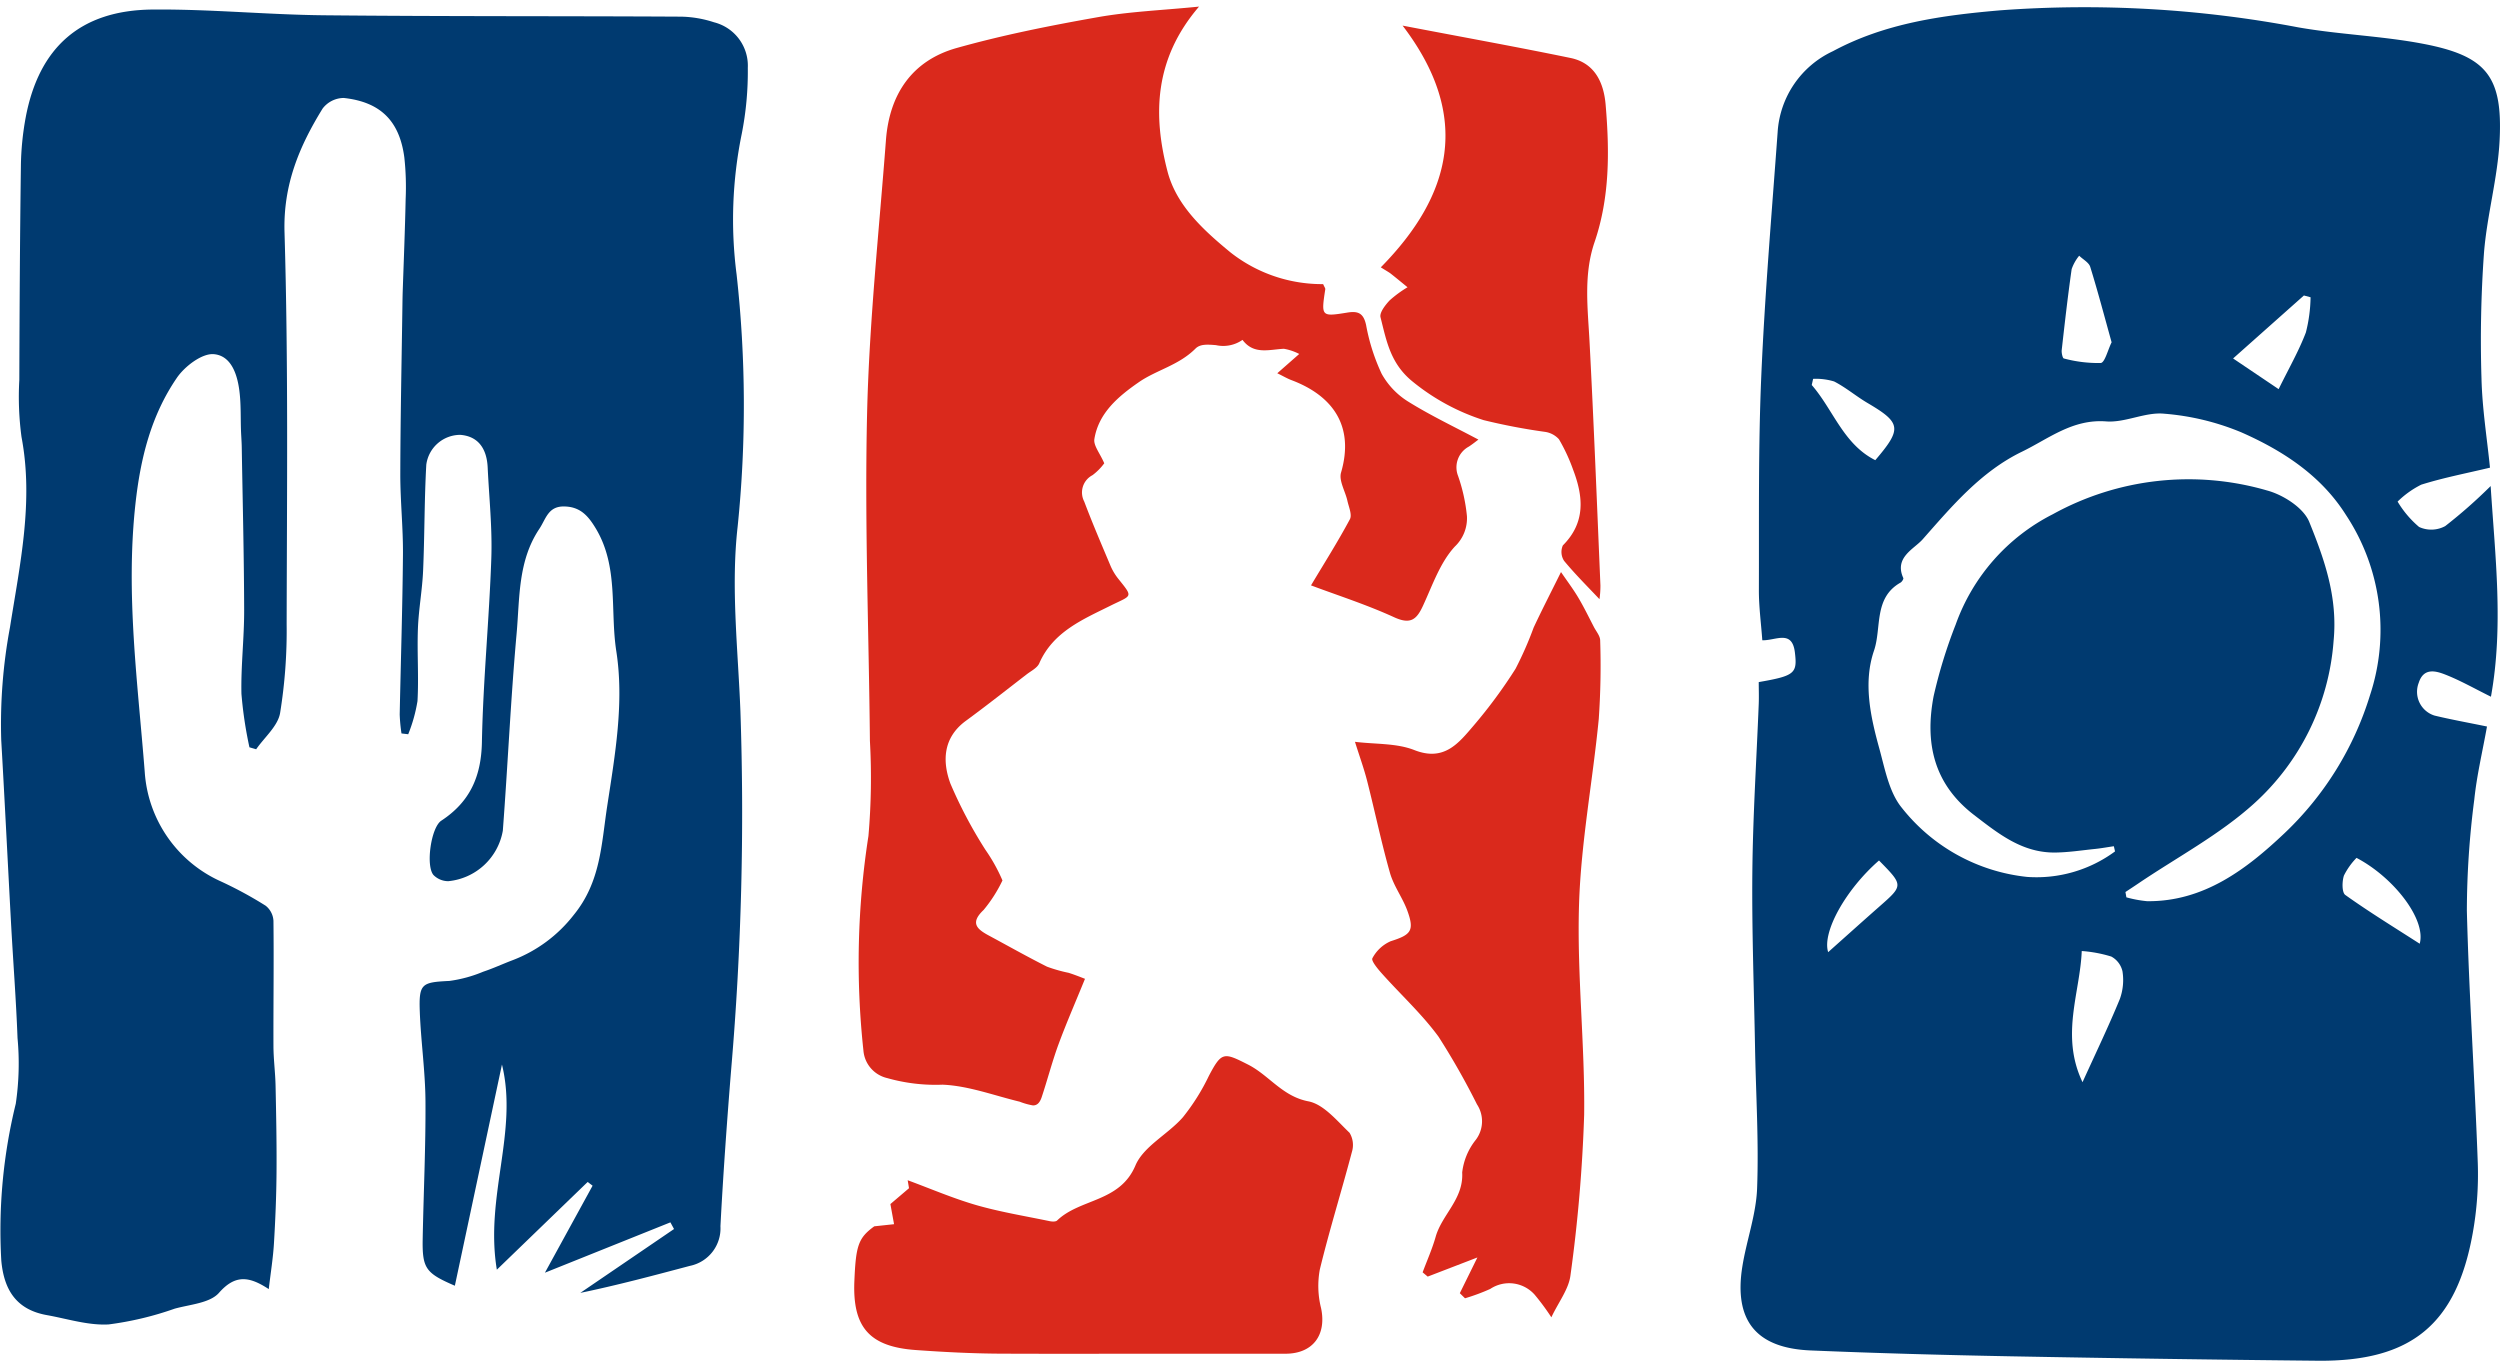
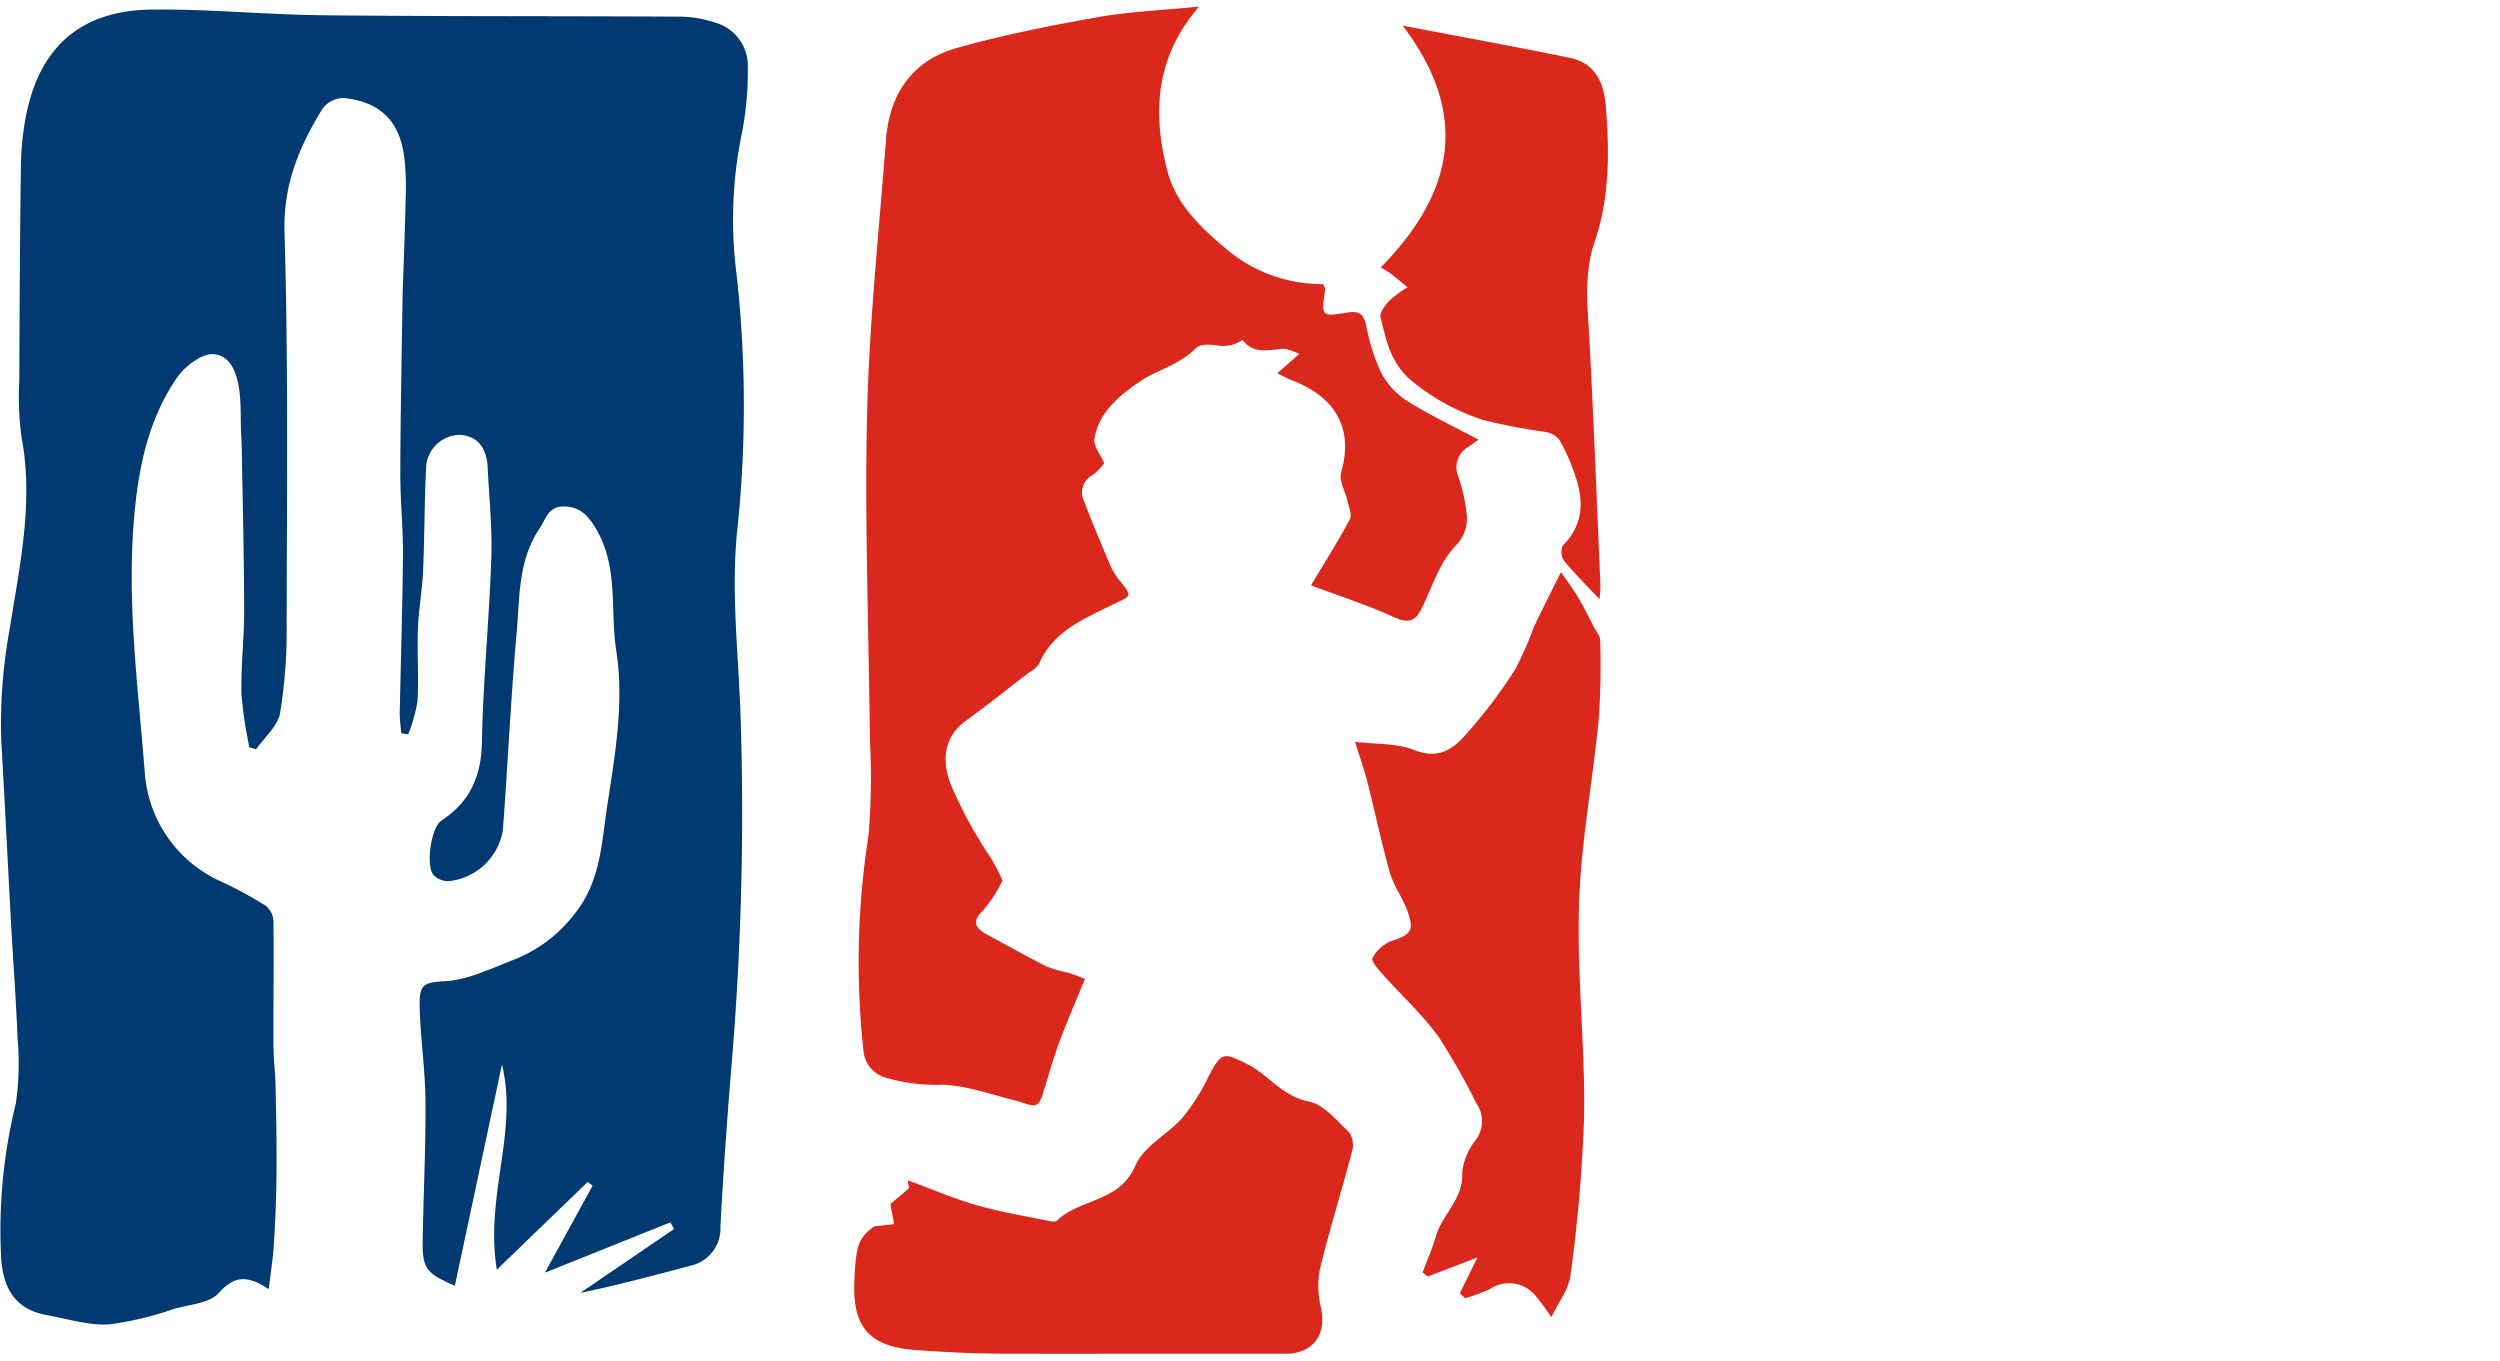
<svg xmlns="http://www.w3.org/2000/svg" width="235.168" height="127.999" viewBox="0 0 235.168 127.999">
  <g id="Group_12" data-name="Group 12" transform="translate(813.19 -230.487)">
-     <path id="Path_7" data-name="Path 7" d="M525.985,64.964c-1.518-.75-2.856-1.516-4.276-2.074-.919-.361-2.05-.668-2.509.761a2.34,2.34,0,0,0,1.491,3.092c1.562.376,3.146.66,4.927,1.027-.416,2.326-.956,4.577-1.193,6.859a82.126,82.126,0,0,0-.7,10.477c.2,7.915.746,15.82,1.027,23.734a31.3,31.3,0,0,1-.475,6.589c-1.542,8.6-5.8,12.084-14.585,12q-14.442-.145-28.882-.416c-6.275-.119-12.551-.289-18.821-.552-5.13-.215-7.223-2.822-6.419-7.879.393-2.472,1.3-4.9,1.39-7.375.167-4.387-.112-8.79-.193-13.187-.1-5.542-.31-11.085-.254-16.625.053-5.251.392-10.5.6-15.747.027-.7,0-1.4,0-2.057,3.4-.592,3.64-.815,3.4-2.8-.265-2.162-1.8-1.093-3.064-1.134-.113-1.584-.328-3.166-.322-4.747.023-6.683-.062-13.372.223-20.045.329-7.678.985-15.343,1.542-23.01a9.017,9.017,0,0,1,5.206-7.613C469.016,1.595,474.4.869,479.831.4A107.737,107.737,0,0,1,507.853,2c3.877.683,7.856.806,11.721,1.542,5.98,1.138,7.533,3.041,7.232,9.077-.177,3.551-1.191,7.055-1.471,10.608A115.611,115.611,0,0,0,525.1,35c.067,2.842.523,5.675.8,8.421-2.229.533-4.385.946-6.467,1.6a8.763,8.763,0,0,0-2.224,1.591,9.536,9.536,0,0,0,2.02,2.386,2.744,2.744,0,0,0,2.461-.082,47.356,47.356,0,0,0,4.273-3.766c.417,6.579,1.23,13.157.027,19.82M490.628,79.517l-.11-.485c-.607.088-1.212.2-1.822.26-1.237.129-2.476.322-3.716.333-3.083.025-5.294-1.752-7.614-3.534-3.826-2.94-4.624-6.8-3.807-11.15a46.645,46.645,0,0,1,2.083-6.768A18.653,18.653,0,0,1,484.779,47.8a26.431,26.431,0,0,1,20.156-2.232c1.516.409,3.425,1.628,3.963,2.956,1.429,3.526,2.692,7.082,2.29,11.2a22.882,22.882,0,0,1-7.5,15.308c-3.239,2.924-7.216,5.032-10.865,7.5-.4.273-.809.538-1.214.807l.088.5a11.125,11.125,0,0,0,1.949.363c5.382.054,9.407-3.066,12.94-6.408a30,30,0,0,0,8.022-12.95,19.6,19.6,0,0,0-2.264-16.986c-2.348-3.718-5.951-6.052-9.849-7.767a23.72,23.72,0,0,0-7.265-1.748c-1.772-.165-3.65.863-5.432.727-3.165-.241-5.4,1.623-7.924,2.849-3.865,1.875-6.59,5.127-9.342,8.245-.809.916-2.7,1.7-1.82,3.637.041.09-.129.357-.262.433-2.549,1.445-1.762,4.257-2.494,6.4-1.024,3-.339,6.165.491,9.173.535,1.937.924,4.15,2.133,5.618a17.322,17.322,0,0,0,11.786,6.494,12.447,12.447,0,0,0,8.262-2.4m-3.13,9.371c-.159,3.961-2.023,7.935.073,12.338,1.266-2.788,2.467-5.281,3.515-7.837a5.252,5.252,0,0,0,.244-2.588,2.1,2.1,0,0,0-1.053-1.394,12.387,12.387,0,0,0-2.78-.52m2.813-57.255c-.676-2.426-1.293-4.779-2.013-7.1-.129-.417-.682-.7-1.04-1.051a4.136,4.136,0,0,0-.709,1.264c-.36,2.53-.649,5.07-.934,7.609-.03.265.085.77.2.793a12.462,12.462,0,0,0,3.47.427c.387-.038.662-1.216,1.021-1.943m11.43,1.515,4.284,2.887c.96-1.956,1.9-3.592,2.563-5.335a14.208,14.208,0,0,0,.441-3.307l-.627-.169-6.661,5.924m-33.659,9.57c2.536-2.964,2.441-3.517-.733-5.384-1.072-.631-2.036-1.459-3.138-2.022a5.881,5.881,0,0,0-1.976-.245l-.129.58c2.024,2.324,2.966,5.552,5.976,7.07m51.213,45.487c.629-2.273-2.429-6.232-5.944-8.078a6.628,6.628,0,0,0-1.183,1.661c-.184.557-.2,1.593.127,1.828,2.208,1.578,4.529,3,7,4.588m-50.862-7.832c-3.131,2.731-5.37,6.738-4.784,8.625,1.615-1.438,3.2-2.865,4.8-4.274,2.287-2.01,2.292-2-.018-4.352" transform="translate(-1104.864 231.058)" fill="#003a70" />
    <path id="Path_8" data-name="Path 8" d="M51.262,119.578l4.482-8.18-.464-.351L46.737,119.3c-1.142-6.885,2.027-12.994.481-19.3l-4.431,20.808c-2.763-1.193-3.079-1.629-3.025-4.464.081-4.3.288-8.594.261-12.89-.018-2.8-.426-5.589-.533-8.388-.1-2.684.162-2.8,2.781-2.929a12.517,12.517,0,0,0,3.18-.867c.939-.312,1.841-.732,2.768-1.084a13.249,13.249,0,0,0,5.752-4.259c2.538-3.109,2.595-6.63,3.144-10.217.744-4.86,1.61-9.759.858-14.6-.593-3.823.234-7.9-1.907-11.5-.733-1.23-1.49-2.094-3.023-2.106-1.494-.012-1.691,1.182-2.314,2.114-2.022,3.025-1.833,6.513-2.134,9.858C48.04,65.644,47.768,71.831,47.3,78a5.769,5.769,0,0,1-5.135,4.754,1.961,1.961,0,0,1-1.388-.581c-.743-.862-.234-4.475.735-5.111,2.685-1.76,3.758-4.15,3.82-7.385.109-5.763.686-11.516.884-17.279.1-2.849-.207-5.711-.342-8.567-.089-1.884-.989-2.941-2.574-3.062a3.224,3.224,0,0,0-3.2,2.811c-.185,3.32-.155,6.651-.3,9.973-.079,1.821-.421,3.631-.488,5.451-.084,2.267.088,4.546-.04,6.808a14.624,14.624,0,0,1-.872,3.12l-.633-.076a15.293,15.293,0,0,1-.168-1.783c.1-5.01.264-10.018.306-15.028.022-2.541-.256-5.085-.25-7.628.013-5.282.125-10.564.2-15.845.006-.417.012-.835.025-1.252.1-2.906.217-5.812.278-8.719a25.913,25.913,0,0,0-.124-3.934c-.453-3.424-2.236-5.211-5.7-5.589a2.526,2.526,0,0,0-1.989,1c-2.19,3.552-3.714,7.157-3.581,11.642.363,12.275.225,24.566.2,36.85a48.5,48.5,0,0,1-.617,8.374c-.218,1.228-1.469,2.273-2.251,3.4l-.632-.184a38.122,38.122,0,0,1-.753-5.039c-.056-2.618.263-5.243.256-7.864-.013-5.107-.141-10.214-.226-15.32-.009-.537-.055-1.074-.073-1.611-.037-1.135,0-2.277-.116-3.4-.167-1.673-.721-3.595-2.432-3.747-1.11-.1-2.736,1.137-3.479,2.22-2.436,3.554-3.435,7.59-3.906,11.921-.92,8.455.229,16.82.881,25.167A12.16,12.16,0,0,0,20.767,82.77a37.066,37.066,0,0,1,4.223,2.292,1.945,1.945,0,0,1,.733,1.418c.045,3.933-.013,7.867,0,11.8.005,1.251.177,2.5.2,3.753.057,2.728.111,5.457.089,8.185-.018,2.207-.11,4.416-.243,6.62-.081,1.35-.3,2.692-.488,4.287-1.852-1.215-3.156-1.383-4.682.351-.855.971-2.728,1.089-4.171,1.491a30.178,30.178,0,0,1-6.207,1.481c-1.918.108-3.883-.531-5.821-.878-2.858-.513-4.033-2.364-4.279-5.143a49.954,49.954,0,0,1,1.362-14.737,25.883,25.883,0,0,0,.166-6.178c-.133-3.571-.409-7.137-.605-10.706C.731,81.038.449,75.268.117,69.5A49.486,49.486,0,0,1,.938,58.877c.932-5.906,2.238-11.832,1.085-17.908a28.479,28.479,0,0,1-.206-5.36c.022-6.693.058-13.386.148-20.079a26.955,26.955,0,0,1,.452-4.621C3.663,4.308,7.577.826,14.325.761,19.7.708,25.073,1.243,30.45,1.3c11.185.113,22.372.066,33.557.129a10.5,10.5,0,0,1,3.16.531,4.209,4.209,0,0,1,3.177,4.284,30.146,30.146,0,0,1-.571,6.215,40.214,40.214,0,0,0-.486,13.2,111.528,111.528,0,0,1,.1,23.75c-.644,5.7.037,11.553.261,17.334a282.048,282.048,0,0,1-.862,33.634c-.4,4.939-.755,9.883-1.016,14.831a3.6,3.6,0,0,1-2.883,3.734c-3.388.9-6.774,1.807-10.3,2.54l8.817-6.008-.341-.628-11.8,4.735" transform="translate(-813.19 230.624)" fill="#003a70" />
    <path id="Union_2" data-name="Union 2" d="M13.832,126.715c-2.69-.013-5.383-.15-8.066-.344-4.342-.315-5.932-2.152-5.751-6.477.139-3.327.361-4.063,1.873-5.159l1.86-.2c-.119-.653-.238-1.307-.344-1.894l1.751-1.491q-.063-.375-.126-.75c2.143.79,4.251,1.7,6.44,2.335,2.263.652,4.6,1.032,6.915,1.514.224.047.565.067.7-.06,2.164-2.087,5.9-1.7,7.369-5.174.768-1.814,3.066-2.934,4.47-4.545a20.019,20.019,0,0,0,2.443-3.893c1.2-2.277,1.4-2.213,3.672-1.061,1.979,1,3.228,2.991,5.681,3.462,1.44.276,2.689,1.827,3.876,2.959a2.21,2.21,0,0,1,.222,1.8c-.975,3.7-2.119,7.354-3.02,11.07a8.551,8.551,0,0,0,.121,3.632c.529,2.522-.777,4.281-3.355,4.281q-4.052,0-8.1,0-3.769,0-7.538,0Q19.374,126.736,13.832,126.715Zm50.195-5.526a3.21,3.21,0,0,0-4.2-.562,18.828,18.828,0,0,1-2.371.878l-.488-.479,1.654-3.361-4.674,1.8-.479-.4c.413-1.108.9-2.194,1.222-3.329.592-2.11,2.641-3.556,2.5-6.061a6.007,6.007,0,0,1,1.283-3.08,2.89,2.89,0,0,0,.108-3.331,68.862,68.862,0,0,0-3.617-6.367c-1.562-2.131-3.548-3.949-5.319-5.932-.392-.438-1.04-1.215-.9-1.449a3.549,3.549,0,0,1,1.722-1.6c1.9-.6,2.253-.98,1.565-2.868-.446-1.224-1.283-2.32-1.636-3.561-.805-2.827-1.4-5.713-2.126-8.563-.3-1.2-.727-2.362-1.166-3.765,1.925.239,3.906.115,5.579.775,2.8,1.105,4.157-.634,5.569-2.284a46.747,46.747,0,0,0,3.956-5.36,33.477,33.477,0,0,0,1.7-3.868c.752-1.613,1.57-3.2,2.577-5.232.564.827,1.139,1.587,1.623,2.4.536.9.993,1.846,1.476,2.775.215.414.584.837.586,1.258a72.27,72.27,0,0,1-.133,7.386c-.562,5.8-1.667,11.577-1.853,17.386-.212,6.6.562,13.226.48,19.836a143.394,143.394,0,0,1-1.286,15.094c-.156,1.315-1.125,2.534-1.8,3.969A22.13,22.13,0,0,0,64.026,121.189Zm-48.46-18.177c-2.415-.581-4.82-1.5-7.256-1.6a16.648,16.648,0,0,1-5.2-.619A2.9,2.9,0,0,1,.865,98.179a77.181,77.181,0,0,1,.474-20.162,63.212,63.212,0,0,0,.138-8.948C1.379,58.8.971,48.524,1.212,38.263c.2-8.581,1.124-17.145,1.774-25.713C3.312,8.257,5.429,5.087,9.618,3.9,13.969,2.676,18.429,1.788,22.884,1c3.034-.54,6.142-.657,9.553-1C28.193,4.945,28.1,10.232,29.47,15.5c.828,3.176,3.324,5.487,5.936,7.631a13.921,13.921,0,0,0,8.706,2.974c.115.272.214.386.2.484-.392,2.568-.389,2.594,2.091,2.191,1.017-.165,1.51.075,1.749,1.174a18.675,18.675,0,0,0,1.462,4.583,7.185,7.185,0,0,0,2.517,2.631c2.087,1.3,4.327,2.361,6.587,3.563-.2.144-.534.418-.9.657a2.215,2.215,0,0,0-1.014,2.761,16.253,16.253,0,0,1,.834,3.784,3.667,3.667,0,0,1-1.132,2.852c-1.39,1.5-2.108,3.646-3,5.571-.6,1.306-1.172,1.79-2.711,1.088-2.623-1.2-5.391-2.083-7.825-3,1.259-2.107,2.535-4.122,3.657-6.22.224-.419-.106-1.156-.233-1.734-.2-.9-.817-1.892-.6-2.652,1.292-4.423-.824-7.255-4.66-8.7-.424-.16-.82-.4-1.337-.648l2.065-1.814a4.971,4.971,0,0,0-1.444-.488c-1.384.068-2.835.581-3.892-.838a3.164,3.164,0,0,1-2.5.495c-.767-.061-1.477-.122-1.92.322-1.591,1.589-3.67,2.008-5.345,3.172-1.861,1.293-3.772,2.856-4.169,5.341-.1.606.518,1.325.929,2.279a5.292,5.292,0,0,1-1.106,1.118,1.835,1.835,0,0,0-.779,2.478c.759,2.014,1.609,3.994,2.445,5.978a5.291,5.291,0,0,0,.717,1.236c1.49,1.864,1.354,1.567-.69,2.585-2.571,1.281-5.4,2.445-6.7,5.421-.19.436-.766.715-1.185,1.038-1.908,1.472-3.8,2.967-5.744,4.39C8.347,68.782,8.281,71,9.049,73.088a42.491,42.491,0,0,0,3.3,6.238A16.105,16.105,0,0,1,13.946,82.2a13.189,13.189,0,0,1-1.771,2.773c-1.268,1.2-.674,1.783.459,2.393,1.833.986,3.647,2.013,5.507,2.947a14.048,14.048,0,0,0,2.03.577c.666.212,1.314.48,1.538.564-.925,2.271-1.77,4.2-2.494,6.168-.6,1.634-1.034,3.329-1.586,4.982-.2.585-.483.76-.81.76A6.293,6.293,0,0,1,15.566,103.012Zm51.207-50.88a1.528,1.528,0,0,1-.113-1.449c2.152-2.155,1.93-4.583.966-7.114A16.689,16.689,0,0,0,66.294,40.7a2.18,2.18,0,0,0-1.338-.7,56.961,56.961,0,0,1-5.745-1.1,20.376,20.376,0,0,1-6.624-3.579c-2.152-1.709-2.512-3.866-3.078-6.092-.112-.439.446-1.154.856-1.592A10.8,10.8,0,0,1,52.05,26.4c-.523-.425-1.041-.857-1.571-1.274-.182-.143-.392-.252-.944-.6,6.679-6.782,8.568-14.2,2.05-22.738,5.731,1.1,10.776,2.006,15.8,3.045,2.285.473,3.124,2.324,3.3,4.4.368,4.356.4,8.7-1.045,12.93-1.049,3.076-.631,6.234-.468,9.391.4,7.631.7,15.267,1.023,22.9a8.975,8.975,0,0,1-.089,1.29C69.013,54.582,67.829,53.41,66.773,52.132Z" transform="translate(-732.837 231.108)" fill="#da291c" stroke="rgba(0,0,0,0)" stroke-miterlimit="10" stroke-width="1" />
  </g>
</svg>